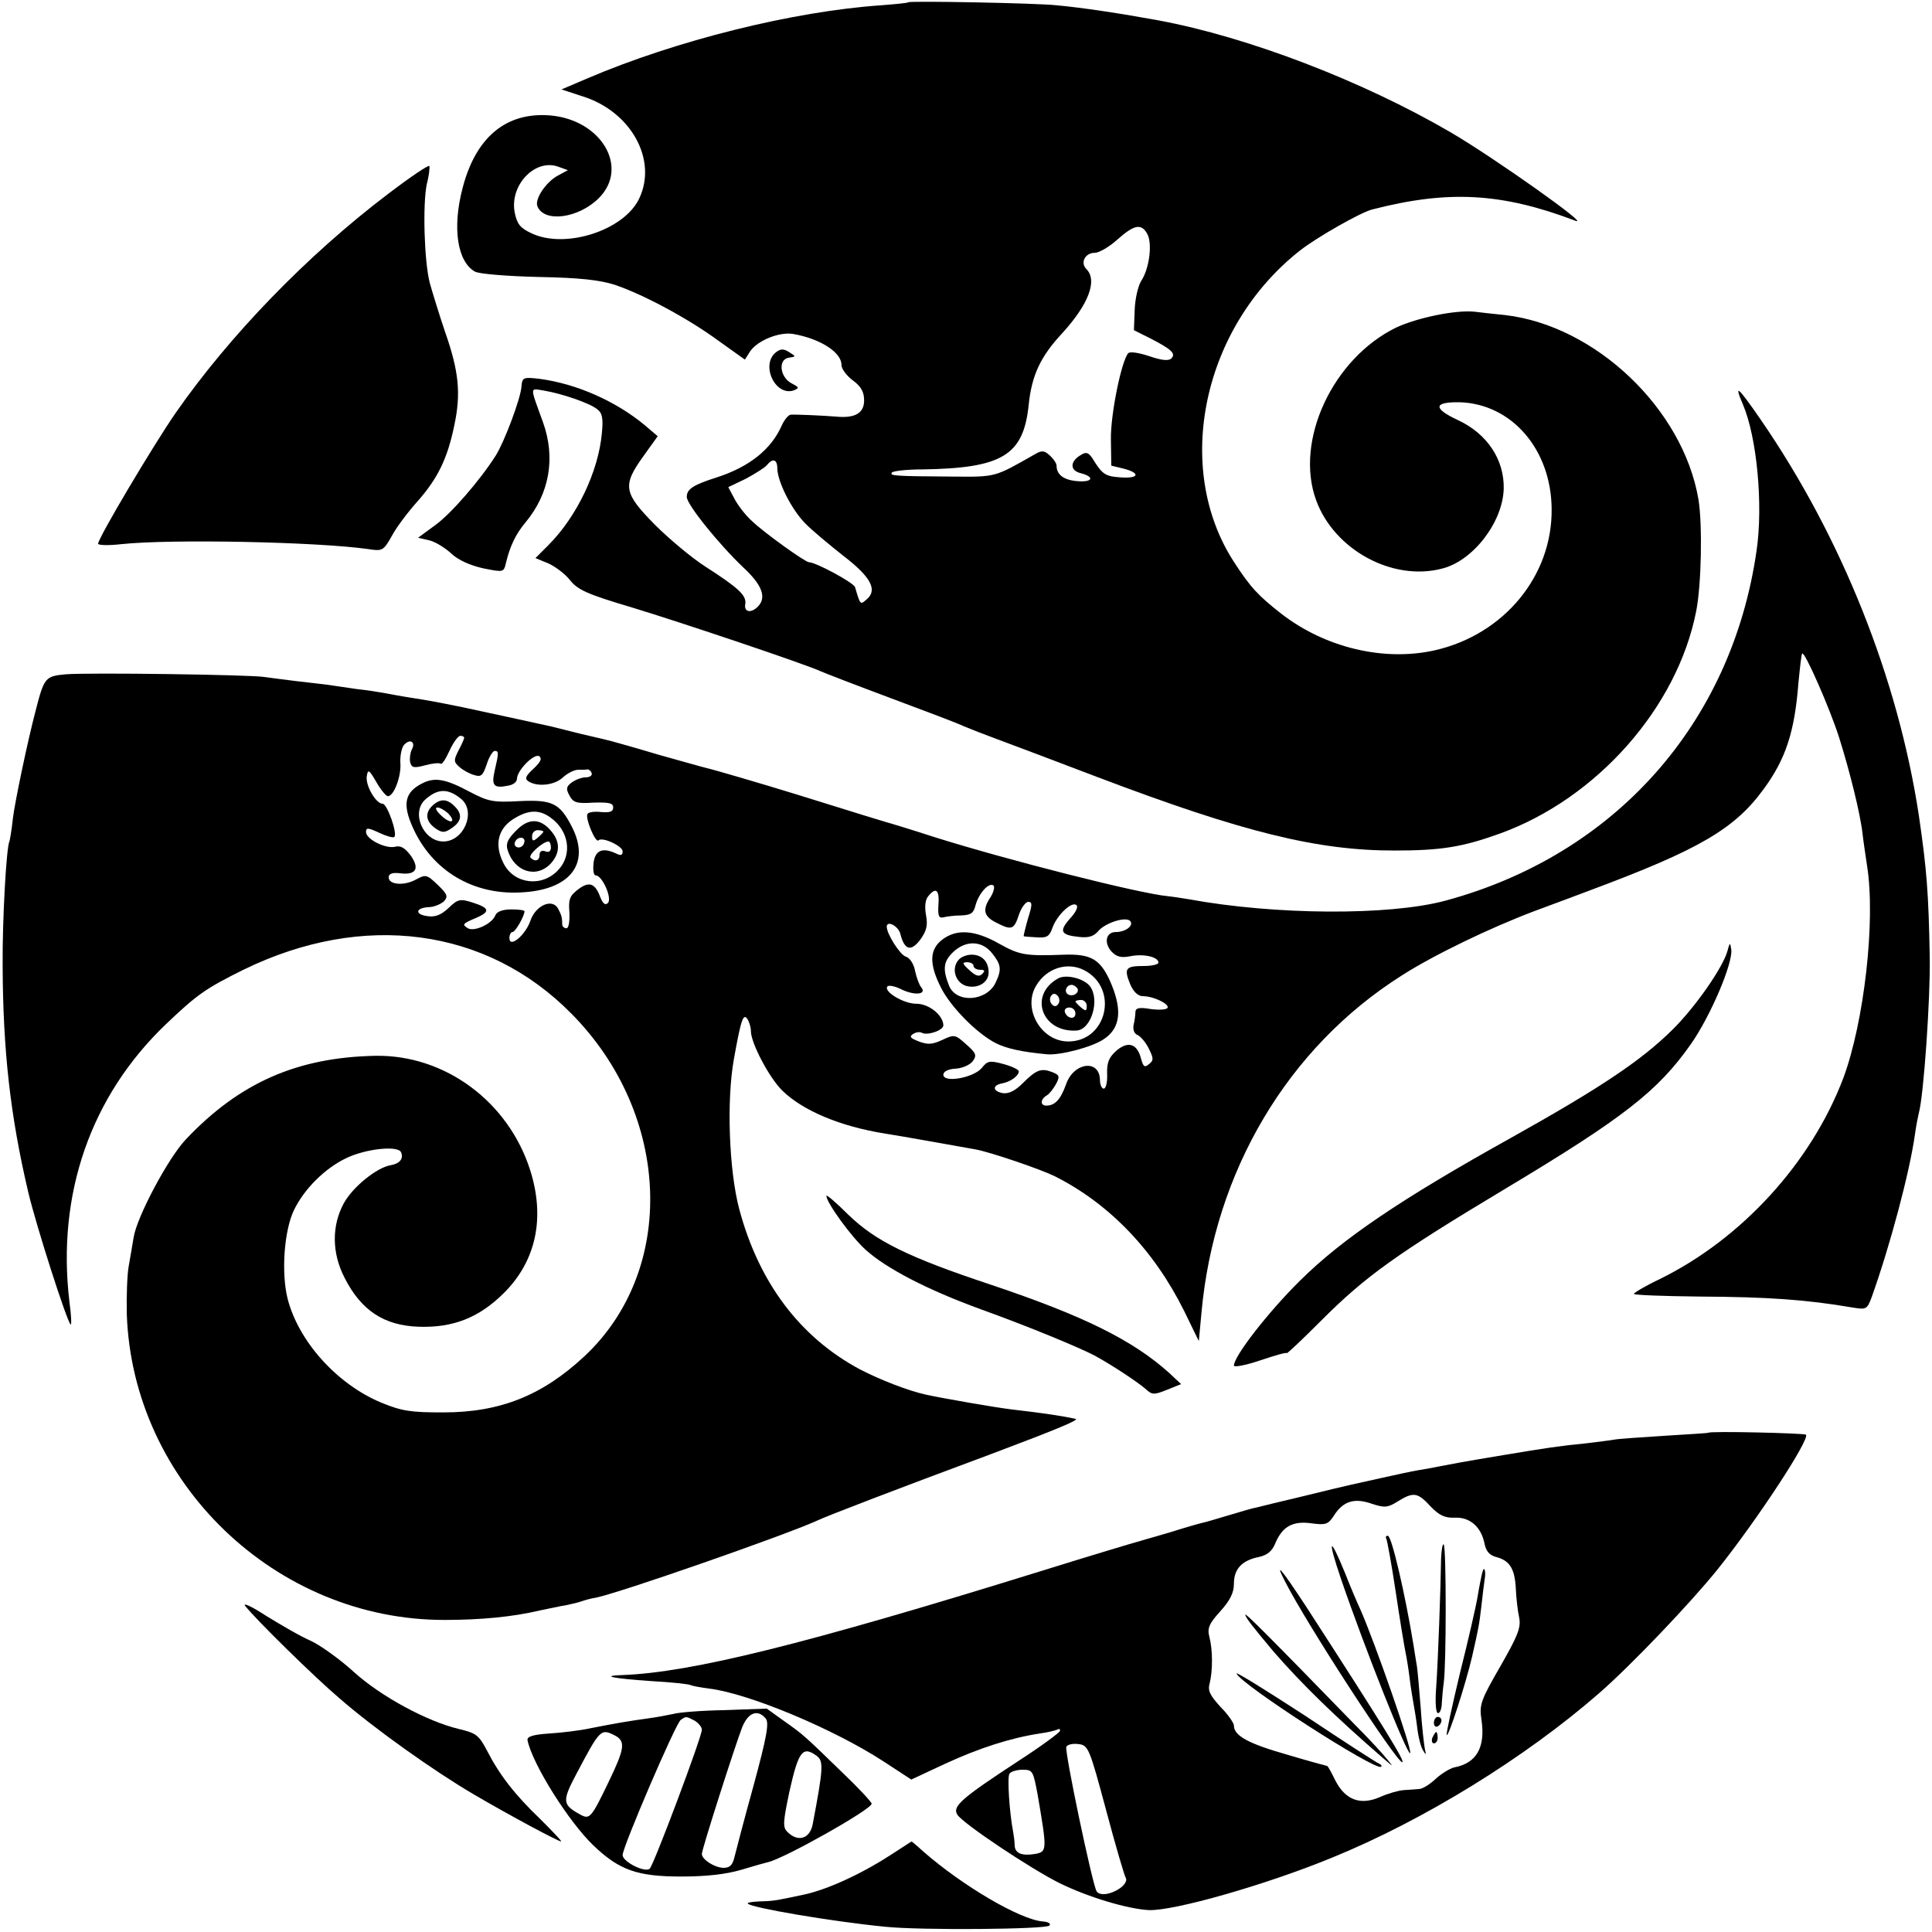
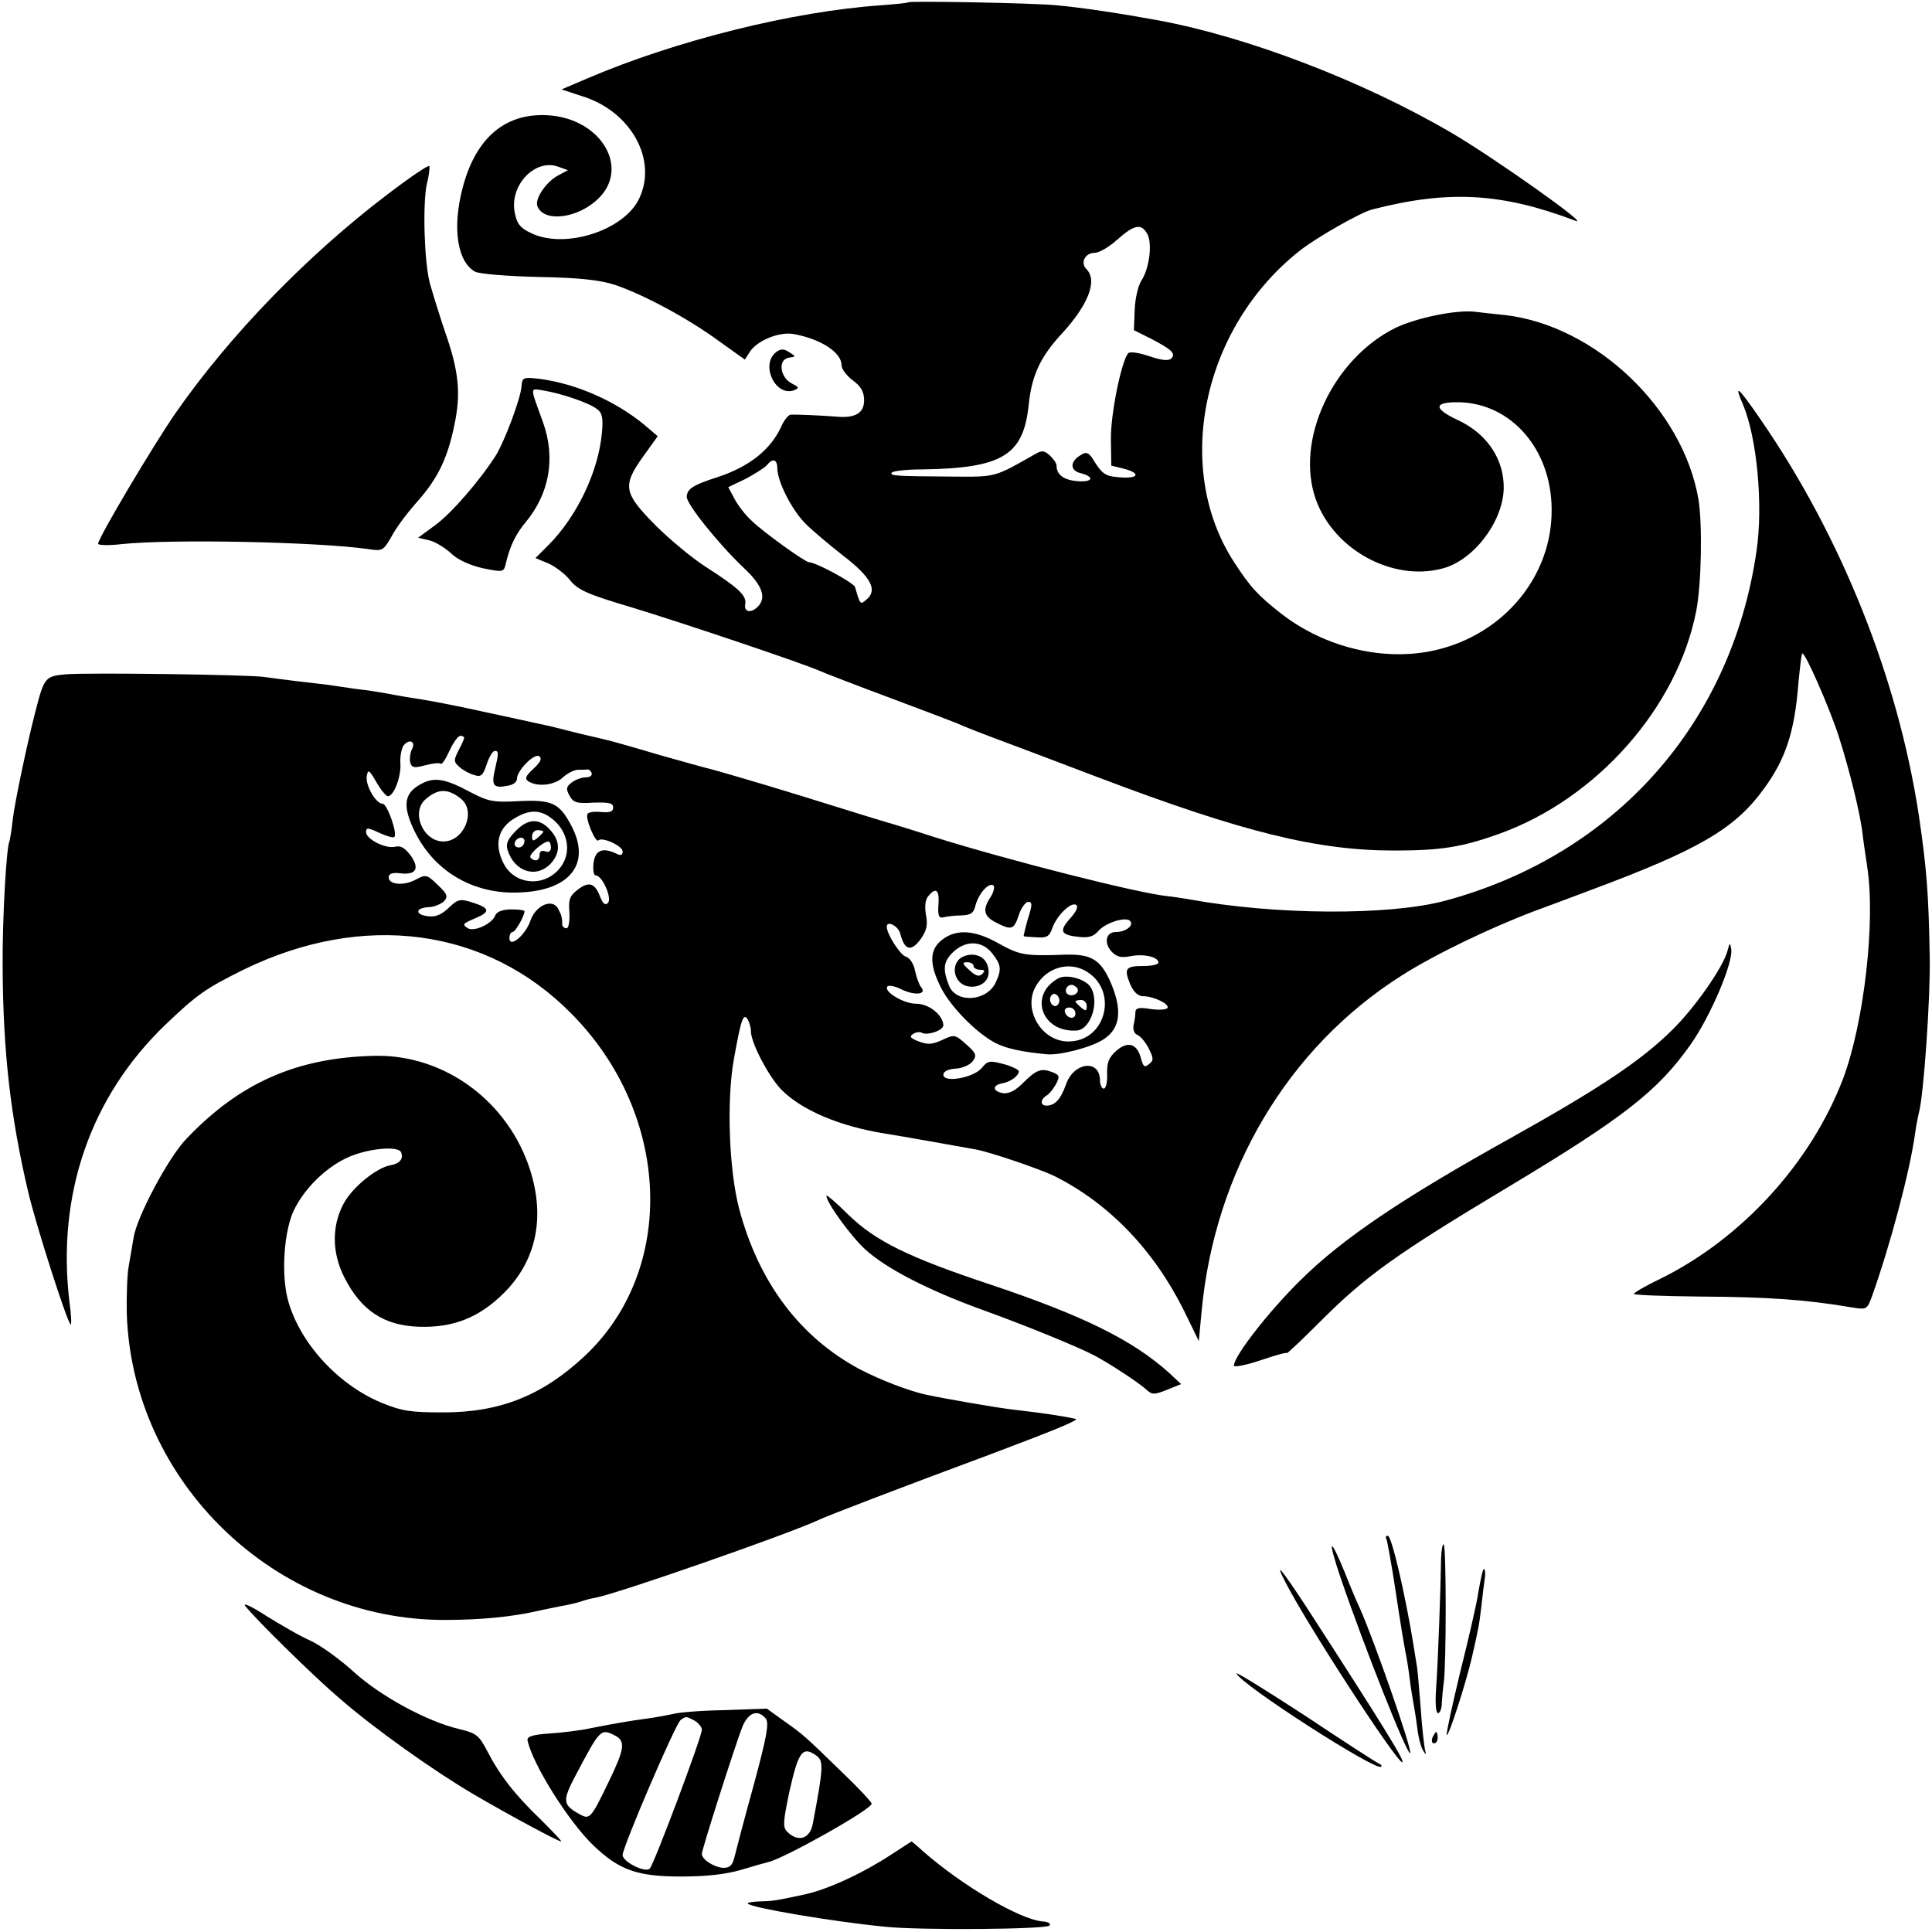
<svg xmlns="http://www.w3.org/2000/svg" version="1.0" width="512pt" height="512pt" viewBox="0 0 512 512" preserveAspectRatio="xMidYMid meet">
  <g transform="translate(0,512) scale(0.1,-0.1)" fill="#000000" stroke="none">
    <path d="M2407 5114 c-1 -2 -34 -5 -72 -8 -233 -16 -543 -93 -779 -194 l-68 -29 55 -18 c129 -40 200 -168 151 -271 -40 -85 -197 -135 -286 -92 -30 14 -38 25 -44 55 -14 73 55 144 116 121 l25 -9 -26 -14 c-32 -17 -62 -62 -55 -81 17 -45 109 -33 163 21 81 81 7 207 -128 219 -117 10 -198 -57 -233 -192 -28 -106 -14 -196 33 -222 12 -6 85 -12 168 -14 110 -2 162 -8 203 -21 76 -26 192 -88 274 -148 l70 -50 14 22 c20 29 77 52 114 46 73 -13 128 -49 128 -82 0 -11 14 -29 30 -41 22 -16 30 -31 30 -53 0 -34 -24 -48 -75 -43 -38 3 -107 6 -120 5 -6 -1 -16 -13 -23 -28 -28 -64 -86 -110 -172 -138 -63 -20 -80 -31 -80 -52 0 -20 85 -125 149 -186 52 -48 63 -81 39 -105 -18 -18 -37 -14 -33 7 4 23 -18 43 -105 99 -36 23 -96 73 -134 111 -84 85 -87 104 -31 182 l38 53 -34 29 c-77 64 -181 110 -279 123 -43 5 -46 4 -48 -20 -2 -32 -45 -146 -68 -183 -42 -66 -119 -155 -161 -185 l-45 -33 30 -7 c16 -4 42 -20 58 -35 18 -17 49 -31 84 -39 55 -11 55 -11 61 15 11 45 26 76 52 107 63 76 80 170 46 265 -35 97 -36 90 2 84 48 -8 121 -33 141 -49 14 -10 17 -24 13 -64 -9 -101 -66 -221 -142 -297 l-34 -34 34 -14 c18 -8 45 -28 58 -45 20 -25 46 -37 161 -71 132 -40 462 -151 503 -170 11 -5 94 -37 185 -71 91 -34 179 -67 195 -75 17 -7 55 -22 85 -33 30 -11 152 -57 270 -102 385 -146 581 -194 785 -194 124 0 180 9 280 45 257 93 470 334 520 589 14 70 17 231 6 297 -41 240 -273 460 -512 488 -30 3 -66 7 -82 9 -50 5 -151 -16 -207 -42 -168 -82 -270 -300 -212 -458 48 -131 202 -215 333 -181 82 20 161 122 164 211 2 78 -44 147 -122 183 -66 31 -64 48 5 47 138 -4 243 -125 244 -283 2 -177 -126 -332 -308 -374 -135 -31 -292 6 -409 97 -61 48 -81 69 -125 137 -162 250 -83 622 175 825 43 34 162 102 192 109 202 52 343 44 538 -30 44 -17 -214 166 -330 234 -235 137 -538 253 -775 297 -98 18 -203 34 -270 40 -56 6 -388 12 -393 8z m634 -615 c13 -26 5 -91 -17 -124 -8 -13 -16 -47 -17 -77 l-2 -53 44 -22 c56 -29 68 -40 55 -53 -7 -7 -26 -5 -58 6 -27 9 -51 13 -56 8 -18 -20 -47 -162 -46 -228 l1 -70 33 -8 c46 -12 40 -27 -10 -23 -40 3 -47 8 -74 52 -10 14 -16 16 -30 7 -29 -17 -29 -41 0 -48 39 -10 31 -25 -10 -21 -35 3 -54 17 -54 41 0 6 -8 18 -18 27 -14 13 -21 14 -38 4 -109 -62 -103 -61 -219 -60 -155 1 -169 2 -161 11 4 4 40 8 79 8 213 3 269 37 283 170 8 79 31 129 90 192 69 76 93 139 63 169 -17 17 -3 43 22 43 12 0 39 16 60 35 45 40 64 44 80 14z m-981 -621 c1 -35 37 -107 73 -144 17 -18 64 -57 102 -87 73 -56 92 -91 61 -116 -16 -14 -16 -15 -30 33 -4 12 -104 66 -122 66 -10 0 -120 79 -151 109 -18 16 -39 44 -47 60 l-16 30 46 22 c24 13 50 29 56 36 16 20 28 16 28 -9z" />
    <path d="M1027 4605 c-212 -161 -418 -373 -562 -580 -60 -87 -205 -331 -205 -346 0 -4 28 -5 62 -1 133 14 518 6 653 -13 38 -6 41 -5 63 34 12 23 43 64 69 93 53 60 79 113 97 201 18 84 12 143 -24 246 -16 47 -34 106 -41 131 -15 58 -19 209 -8 262 6 22 8 44 7 48 -2 4 -52 -30 -111 -75z" />
-     <path d="M2057 4187 c-43 -33 -2 -120 48 -101 14 6 12 8 -7 18 -31 16 -37 63 -8 68 20 3 20 3 1 15 -14 9 -22 9 -34 0z" />
+     <path d="M2057 4187 c-43 -33 -2 -120 48 -101 14 6 12 8 -7 18 -31 16 -37 63 -8 68 20 3 20 3 1 15 -14 9 -22 9 -34 0" />
    <path d="M4619 4048 c37 -87 54 -266 36 -388 -66 -458 -376 -806 -825 -927 -149 -40 -452 -38 -680 4 -19 3 -44 7 -55 8 -76 7 -426 96 -620 157 -55 18 -102 32 -105 33 -5 1 -110 33 -260 80 -91 28 -217 65 -239 70 -9 2 -65 18 -126 35 -60 18 -117 34 -125 36 -8 2 -44 11 -80 19 -36 9 -72 18 -80 20 -18 4 -206 45 -235 51 -11 2 -31 6 -45 9 -14 3 -52 10 -85 15 -33 5 -69 12 -80 14 -11 2 -42 7 -70 10 -27 4 -61 9 -75 11 -14 2 -52 6 -85 10 -33 4 -71 9 -85 11 -37 6 -467 12 -526 7 -54 -5 -57 -8 -80 -98 -21 -80 -55 -242 -60 -285 -3 -30 -8 -57 -9 -60 -8 -13 -19 -208 -18 -330 1 -224 20 -396 68 -600 22 -92 101 -338 112 -350 3 -3 2 24 -3 60 -34 285 56 545 256 736 82 78 104 94 205 144 317 155 645 112 870 -117 264 -267 279 -679 33 -908 -111 -103 -222 -148 -373 -148 -86 0 -109 3 -165 26 -117 49 -219 162 -248 276 -17 69 -9 180 17 234 27 56 82 111 139 138 52 25 138 34 145 15 7 -17 -4 -30 -28 -34 -36 -6 -100 -57 -124 -101 -32 -59 -32 -131 2 -197 44 -87 105 -127 197 -130 91 -3 160 24 226 90 85 85 109 199 69 325 -58 182 -226 306 -410 303 -207 -4 -360 -71 -502 -221 -47 -49 -131 -207 -139 -261 -3 -19 -9 -53 -13 -76 -4 -22 -6 -79 -5 -126 15 -447 395 -812 843 -811 93 0 180 8 251 25 25 5 56 12 70 14 14 3 32 7 40 10 8 3 26 8 39 10 61 12 500 165 586 204 27 13 215 85 460 176 186 70 237 92 225 94 -32 7 -83 15 -170 25 -42 5 -180 29 -226 39 -46 10 -121 39 -175 67 -159 85 -268 230 -320 425 -27 102 -34 288 -14 398 19 106 25 122 36 105 5 -8 9 -22 9 -32 0 -31 49 -124 83 -157 54 -53 153 -95 272 -114 39 -6 201 -35 240 -42 39 -7 171 -52 210 -71 145 -73 263 -196 343 -357 l39 -80 7 75 c34 375 229 703 531 894 86 55 234 126 350 170 55 20 123 46 150 56 287 107 382 162 459 268 58 79 82 151 92 281 4 41 8 77 10 78 6 8 74 -147 98 -223 28 -89 56 -201 62 -255 2 -19 8 -57 12 -85 23 -145 -8 -414 -63 -562 -85 -224 -269 -426 -487 -533 -38 -18 -68 -36 -68 -39 0 -3 78 -6 173 -7 182 -1 283 -8 406 -29 37 -6 39 -5 51 27 49 137 101 332 115 433 3 22 8 47 10 55 13 45 31 307 29 413 -3 171 -8 234 -29 377 -55 361 -204 736 -419 1048 -60 87 -72 98 -47 40z m-3389 -883 c0 -4 -7 -19 -15 -34 -13 -26 -13 -30 3 -44 9 -8 27 -18 39 -21 18 -6 23 -1 33 29 6 19 16 35 21 35 11 0 11 -5 0 -52 -9 -40 -3 -48 36 -40 13 2 23 10 23 18 0 22 45 68 59 60 8 -6 4 -15 -15 -33 -22 -20 -24 -27 -13 -34 24 -15 69 -10 91 11 12 11 30 20 40 20 10 0 21 0 25 1 4 0 9 -4 11 -10 2 -6 -5 -11 -15 -11 -11 0 -27 -6 -37 -13 -15 -11 -17 -17 -7 -35 10 -19 19 -22 64 -19 41 1 52 -1 52 -13 0 -11 -9 -14 -32 -12 -17 2 -33 0 -36 -5 -7 -10 21 -78 29 -70 10 10 64 -15 64 -29 0 -11 -5 -12 -17 -6 -36 17 -56 9 -60 -25 -2 -19 0 -33 6 -33 17 0 44 -61 32 -73 -7 -7 -13 -2 -20 15 -14 38 -30 43 -59 21 -22 -17 -26 -26 -23 -61 1 -25 -2 -42 -8 -42 -6 0 -11 5 -11 10 0 18 -2 25 -11 42 -15 28 -59 9 -73 -31 -13 -39 -56 -75 -56 -47 0 9 4 16 8 16 8 0 32 43 32 55 0 3 -16 5 -35 5 -23 0 -38 -6 -42 -15 -8 -23 -56 -45 -73 -35 -16 10 -15 12 23 28 37 16 34 26 -10 40 -34 11 -40 9 -64 -14 -19 -18 -35 -25 -55 -22 -35 4 -34 22 2 24 14 0 32 8 40 15 12 13 10 19 -16 44 -29 28 -32 28 -58 14 -31 -17 -72 -14 -72 6 0 9 9 13 28 11 44 -6 55 11 31 46 -16 21 -27 28 -42 24 -25 -6 -77 20 -77 39 0 12 5 12 35 -2 19 -9 37 -14 40 -11 9 9 -19 88 -31 88 -18 0 -46 49 -42 73 3 19 6 18 25 -15 12 -21 26 -38 31 -38 16 0 36 54 33 88 -1 18 3 39 9 47 16 19 33 9 21 -12 -4 -9 -6 -24 -4 -33 4 -15 10 -16 40 -8 19 5 37 7 41 4 3 -3 13 12 23 34 10 22 23 40 29 40 5 0 10 -2 10 -5z m1396 -421 c-23 -34 -20 -52 14 -69 41 -21 47 -19 60 20 6 19 18 35 25 35 11 0 11 -8 -1 -45 -7 -25 -12 -46 -11 -46 1 -1 16 -2 34 -3 27 -2 34 2 42 25 12 34 52 72 64 60 5 -5 -3 -20 -18 -36 -29 -33 -24 -43 25 -48 25 -3 39 2 50 15 19 23 77 41 86 26 8 -12 -14 -28 -39 -28 -26 0 -32 -28 -12 -51 14 -15 26 -18 51 -13 35 7 74 -2 74 -17 0 -5 -18 -9 -39 -9 -48 0 -53 -6 -36 -48 9 -21 21 -32 34 -32 28 0 71 -21 65 -31 -3 -5 -23 -6 -45 -3 -29 5 -39 3 -40 -7 0 -8 -2 -24 -5 -36 -2 -12 2 -23 11 -26 8 -4 21 -19 29 -35 13 -26 14 -32 1 -42 -12 -10 -15 -7 -21 14 -10 40 -34 48 -65 22 -20 -18 -26 -31 -25 -62 1 -21 -3 -39 -9 -39 -5 0 -10 10 -10 23 -1 56 -70 47 -90 -12 -14 -39 -29 -56 -52 -56 -17 0 -16 17 1 27 7 4 18 18 25 31 10 20 9 23 -11 31 -29 11 -42 6 -78 -30 -19 -19 -36 -28 -52 -26 -28 5 -29 21 -2 26 22 4 44 20 44 32 0 4 -18 13 -40 19 -37 10 -43 9 -58 -10 -21 -26 -102 -41 -102 -18 0 8 12 15 33 16 17 1 38 10 45 20 11 15 9 21 -17 44 -30 27 -32 27 -64 12 -26 -12 -38 -13 -62 -4 -23 9 -26 13 -15 20 8 5 18 6 23 3 14 -8 57 6 57 20 -1 27 -38 57 -72 57 -34 0 -88 33 -76 46 4 4 22 0 39 -9 35 -16 66 -12 50 7 -5 6 -12 25 -16 43 -3 18 -14 35 -25 38 -15 5 -50 60 -50 79 0 18 31 2 36 -19 11 -43 28 -48 53 -15 17 24 20 38 15 65 -4 22 -2 41 6 50 20 25 30 17 27 -22 -2 -30 1 -37 13 -34 8 2 29 5 47 5 26 1 33 6 38 26 8 31 34 61 47 54 5 -3 2 -16 -6 -30z" />
    <path d="M1117 3043 c-44 -23 -51 -54 -23 -116 51 -114 159 -179 286 -172 132 6 186 77 135 175 -32 62 -52 71 -138 67 -70 -4 -83 -1 -131 24 -67 36 -95 40 -129 22z m106 -41 c39 -34 6 -112 -48 -112 -54 0 -87 78 -47 112 33 29 60 29 95 0z m235 -48 c50 -35 60 -99 21 -140 -43 -46 -116 -37 -144 17 -27 52 -15 97 33 123 35 20 62 20 90 0z" />
-     <path d="M1145 2984 c-20 -20 -16 -42 10 -60 18 -12 24 -11 43 2 26 18 28 37 6 58 -20 20 -38 20 -59 0z m42 -19 c24 -25 7 -30 -18 -6 -13 12 -17 21 -10 21 7 0 19 -7 28 -15z" />
    <path d="M1368 2919 c-22 -22 -28 -34 -23 -51 18 -59 77 -77 115 -36 24 27 25 56 2 84 -29 36 -61 37 -94 3z m72 -3 c0 -2 -7 -9 -15 -16 -12 -10 -15 -10 -15 4 0 9 7 16 15 16 8 0 15 -2 15 -4z m-50 -24 c0 -13 -12 -22 -22 -16 -10 6 -1 24 13 24 5 0 9 -4 9 -8z m70 -18 c0 -10 -6 -14 -15 -10 -9 3 -15 0 -15 -9 0 -16 -12 -20 -24 -8 -7 7 32 42 47 43 4 0 7 -7 7 -16z" />
    <path d="M2496 2629 c-33 -26 -34 -64 -2 -127 26 -51 94 -120 144 -146 29 -15 72 -24 137 -30 35 -3 119 19 150 40 46 30 50 81 15 158 -26 55 -51 68 -119 66 -104 -4 -119 -1 -173 29 -65 37 -114 40 -152 10z m133 -35 c24 -30 26 -43 10 -77 -23 -51 -105 -57 -124 -9 -17 43 -15 63 9 87 34 34 78 33 105 -1z m244 -45 c93 -48 61 -189 -42 -189 -72 0 -122 87 -85 148 27 46 82 64 127 41z" />
    <path d="M2542 2578 c-24 -24 -9 -67 24 -72 29 -5 54 12 54 37 0 29 -18 47 -45 47 -12 0 -26 -5 -33 -12z m38 -18 c0 -5 8 -10 17 -10 13 0 14 -3 6 -11 -8 -8 -17 -6 -34 10 -19 17 -20 21 -6 21 9 0 17 -4 17 -10z" />
    <path d="M2804 2527 c-79 -44 -43 -144 49 -138 39 2 63 82 35 118 -16 20 -63 32 -84 20z m51 -26 c7 -12 -12 -24 -25 -16 -11 7 -4 25 10 25 5 0 11 -4 15 -9z m-50 -41 c-5 -8 -11 -8 -17 -2 -6 6 -7 16 -3 22 5 8 11 8 17 2 6 -6 7 -16 3 -22z m75 -6 c0 -14 -3 -14 -15 -4 -8 7 -15 14 -15 16 0 2 7 4 15 4 8 0 15 -7 15 -16z m-30 -20 c0 -17 -22 -14 -28 4 -2 7 3 12 12 12 9 0 16 -7 16 -16z" />
    <path d="M4578 2600 c-12 -44 -86 -150 -146 -209 -83 -82 -191 -154 -427 -286 -293 -163 -448 -268 -560 -379 -84 -83 -175 -200 -175 -225 0 -5 32 1 70 14 39 13 70 22 70 19 0 -3 42 37 93 88 116 116 198 175 490 350 310 186 401 257 488 381 52 74 112 215 107 251 -3 19 -4 19 -10 -4z" />
    <path d="M2190 1951 c0 -18 67 -110 104 -143 54 -49 163 -106 306 -158 125 -45 260 -101 300 -122 43 -23 114 -70 135 -88 18 -17 23 -17 58 -3 l37 15 -32 30 c-97 87 -227 151 -471 233 -220 73 -307 116 -379 186 -32 32 -58 54 -58 50z" />
-     <path d="M4527 1323 c-1 -1 -53 -4 -116 -8 -62 -4 -122 -8 -132 -10 -10 -2 -44 -6 -76 -10 -71 -7 -104 -12 -218 -31 -114 -19 -134 -23 -165 -29 -14 -3 -41 -8 -60 -11 -19 -3 -64 -13 -100 -21 -36 -8 -72 -16 -81 -18 -9 -2 -65 -15 -125 -30 -60 -14 -116 -28 -124 -30 -8 -1 -42 -11 -75 -21 -33 -10 -64 -19 -70 -20 -5 -1 -44 -12 -85 -25 -41 -12 -80 -23 -86 -25 -5 -1 -122 -36 -260 -79 -622 -193 -922 -267 -1103 -274 -62 -2 -28 -9 74 -16 54 -3 102 -8 106 -11 4 -2 26 -6 49 -9 105 -13 329 -107 460 -192 l75 -49 90 42 c89 41 172 68 250 80 22 3 43 8 48 11 4 2 7 1 6 -4 0 -4 -50 -41 -112 -81 -148 -97 -174 -119 -160 -141 14 -23 195 -144 272 -182 78 -38 180 -68 236 -71 67 -2 307 66 485 139 243 99 512 265 708 436 85 74 242 239 313 327 105 131 246 346 235 358 -5 4 -255 10 -259 5z m-736 -195 c23 -24 38 -31 64 -30 40 2 70 -24 79 -68 4 -21 13 -31 30 -36 36 -9 50 -30 53 -82 1 -26 5 -61 9 -79 5 -26 -3 -47 -50 -129 -52 -90 -56 -102 -50 -141 11 -74 -13 -116 -73 -127 -11 -3 -33 -16 -48 -30 -15 -14 -35 -27 -44 -27 -9 -1 -27 -2 -41 -3 -14 -1 -42 -9 -62 -18 -52 -23 -92 -9 -119 43 -10 21 -20 39 -22 39 -1 0 -49 13 -106 30 -102 29 -141 50 -141 77 0 7 -16 30 -36 50 -28 31 -34 43 -28 63 8 33 8 88 -1 122 -6 23 -1 35 29 68 26 29 36 49 36 73 0 39 21 62 67 71 22 5 35 16 43 37 19 44 46 59 96 52 38 -5 44 -3 60 22 24 37 54 46 99 30 34 -11 42 -11 69 6 42 26 53 24 87 -13z m-860 -804 c25 -94 49 -176 53 -182 3 -6 -4 -18 -16 -26 -24 -17 -54 -21 -62 -8 -11 18 -86 374 -80 383 3 6 18 9 32 7 26 -3 29 -10 73 -174z m-181 39 c25 -146 25 -150 -6 -156 -35 -6 -54 1 -55 22 0 9 -2 25 -4 36 -10 52 -16 145 -10 154 3 6 19 11 35 11 27 0 28 -3 40 -67z" />
    <path d="M3674 1042 c2 -4 14 -68 25 -142 11 -74 23 -146 26 -160 3 -14 8 -45 11 -70 3 -25 8 -54 10 -65 2 -11 7 -40 10 -65 3 -25 10 -52 16 -60 7 -12 8 -11 4 5 -2 11 -8 60 -11 109 -4 49 -8 98 -10 110 -2 11 -6 37 -9 56 -22 135 -58 290 -68 290 -5 0 -7 -3 -4 -8z" />
    <path d="M3554 935 c63 -184 176 -468 183 -461 7 6 -94 295 -132 381 -8 17 -26 59 -40 95 -42 103 -48 94 -11 -15z" />
    <path d="M3819 989 c-1 -76 -8 -271 -13 -341 -3 -40 -1 -68 5 -68 5 0 10 12 10 28 1 15 3 38 5 52 7 46 7 360 0 367 -3 3 -6 -14 -7 -38z" />
    <path d="M3406 928 c58 -114 295 -478 310 -478 9 0 -44 87 -255 413 -65 99 -85 123 -55 65z" />
    <path d="M3929 955 c-1 -3 -2 -8 -3 -12 -1 -5 -6 -28 -10 -53 -4 -25 -25 -117 -47 -204 -21 -88 -37 -161 -35 -164 5 -5 51 138 67 207 17 75 19 84 25 136 3 28 7 60 9 73 3 18 -2 33 -6 17z" />
-     <path d="M3300 841 c1 -8 19 -31 76 -99 74 -85 163 -172 289 -281 29 -25 29 -25 10 -2 -11 14 -49 55 -85 91 -240 247 -290 296 -290 291z" />
    <path d="M3277 685 c11 -29 370 -260 383 -247 3 2 0 6 -5 8 -6 2 -94 59 -196 127 -103 67 -185 118 -182 112z" />
-     <path d="M3800 554 c0 -8 5 -12 10 -9 6 3 10 10 10 16 0 5 -4 9 -10 9 -5 0 -10 -7 -10 -16z" />
    <path d="M3796 515 c-3 -8 -1 -15 4 -15 6 0 10 7 10 15 0 8 -2 15 -4 15 -2 0 -6 -7 -10 -15z" />
    <path d="M650 864 c28 -36 185 -190 250 -245 93 -81 251 -193 355 -254 92 -54 224 -125 232 -125 3 0 -22 26 -54 58 -69 66 -109 118 -142 182 -22 42 -29 47 -75 58 -84 20 -206 86 -277 150 -36 33 -87 70 -114 83 -28 12 -81 43 -120 67 -38 25 -63 36 -55 26z" />
    <path d="M1785 578 c-14 -3 -45 -9 -68 -12 -51 -7 -86 -13 -152 -26 -27 -6 -77 -12 -110 -14 -43 -3 -59 -8 -57 -18 13 -63 109 -216 175 -279 68 -65 116 -82 232 -82 68 0 119 6 160 18 33 10 65 19 70 20 42 9 275 140 275 155 0 4 -34 41 -76 81 -105 102 -104 101 -156 138 l-46 33 -111 -4 c-61 -1 -123 -6 -136 -10z m244 -12 c10 -11 3 -49 -32 -178 -25 -90 -47 -175 -51 -191 -5 -20 -12 -27 -29 -27 -24 1 -57 22 -57 37 0 12 87 284 107 336 16 39 41 48 62 23z m-188 -6 c10 -6 19 -17 19 -24 0 -19 -127 -357 -138 -368 -12 -12 -72 18 -72 36 0 21 141 350 154 358 14 10 14 10 37 -2z m-210 -40 c27 -15 24 -35 -17 -120 -46 -96 -51 -102 -74 -90 -50 27 -51 36 -13 108 64 121 65 122 104 102z m533 -53 c19 -14 18 -32 -10 -180 -7 -40 -39 -50 -67 -22 -13 12 -12 26 5 107 24 107 35 122 72 95z" />
    <path d="M2360 204 c-77 -50 -168 -92 -230 -105 -79 -17 -83 -17 -119 -18 -19 -1 -32 -3 -29 -6 11 -11 221 -47 363 -61 95 -10 426 -7 436 3 5 5 -3 10 -18 11 -60 5 -212 94 -317 186 -16 15 -30 26 -30 26 -1 0 -26 -17 -56 -36z" />
  </g>
</svg>